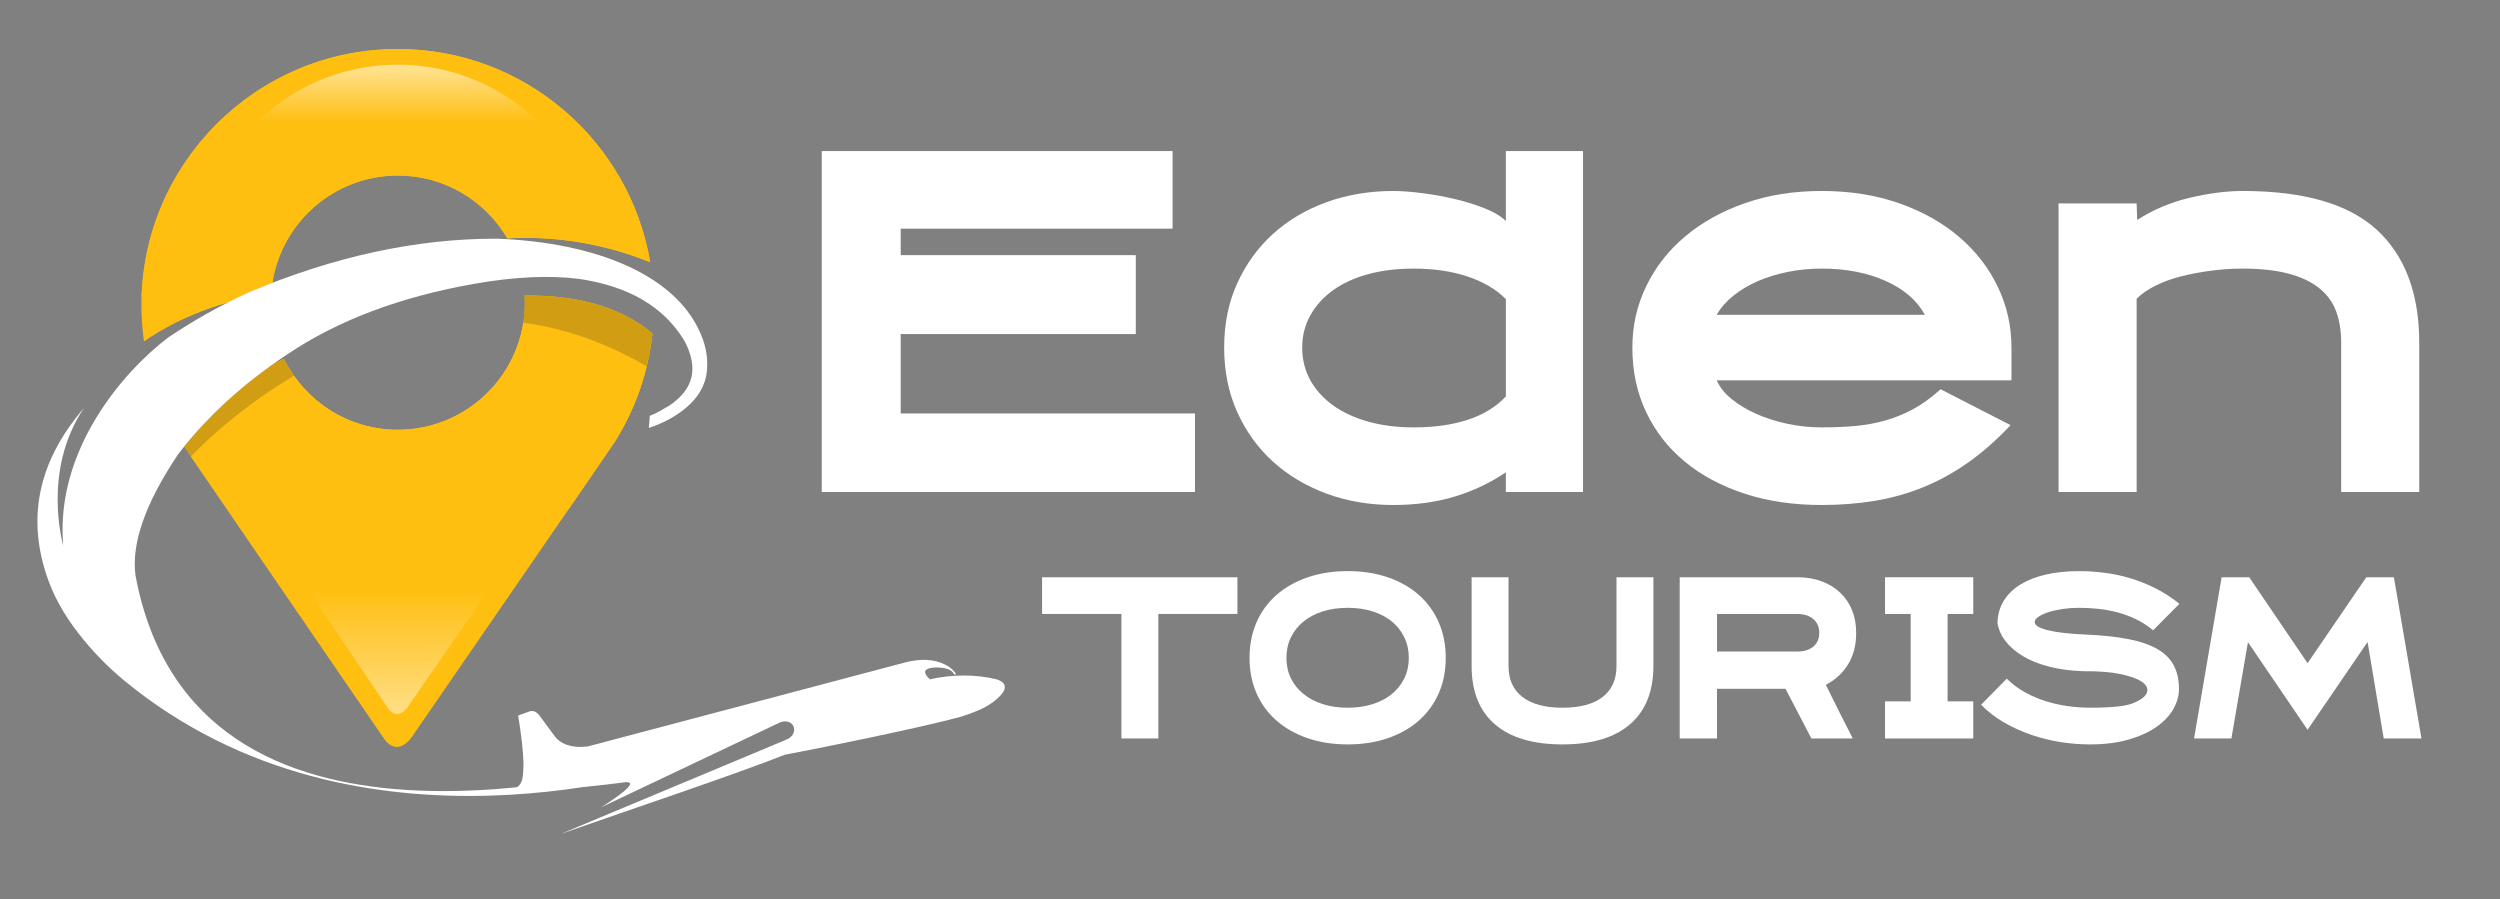
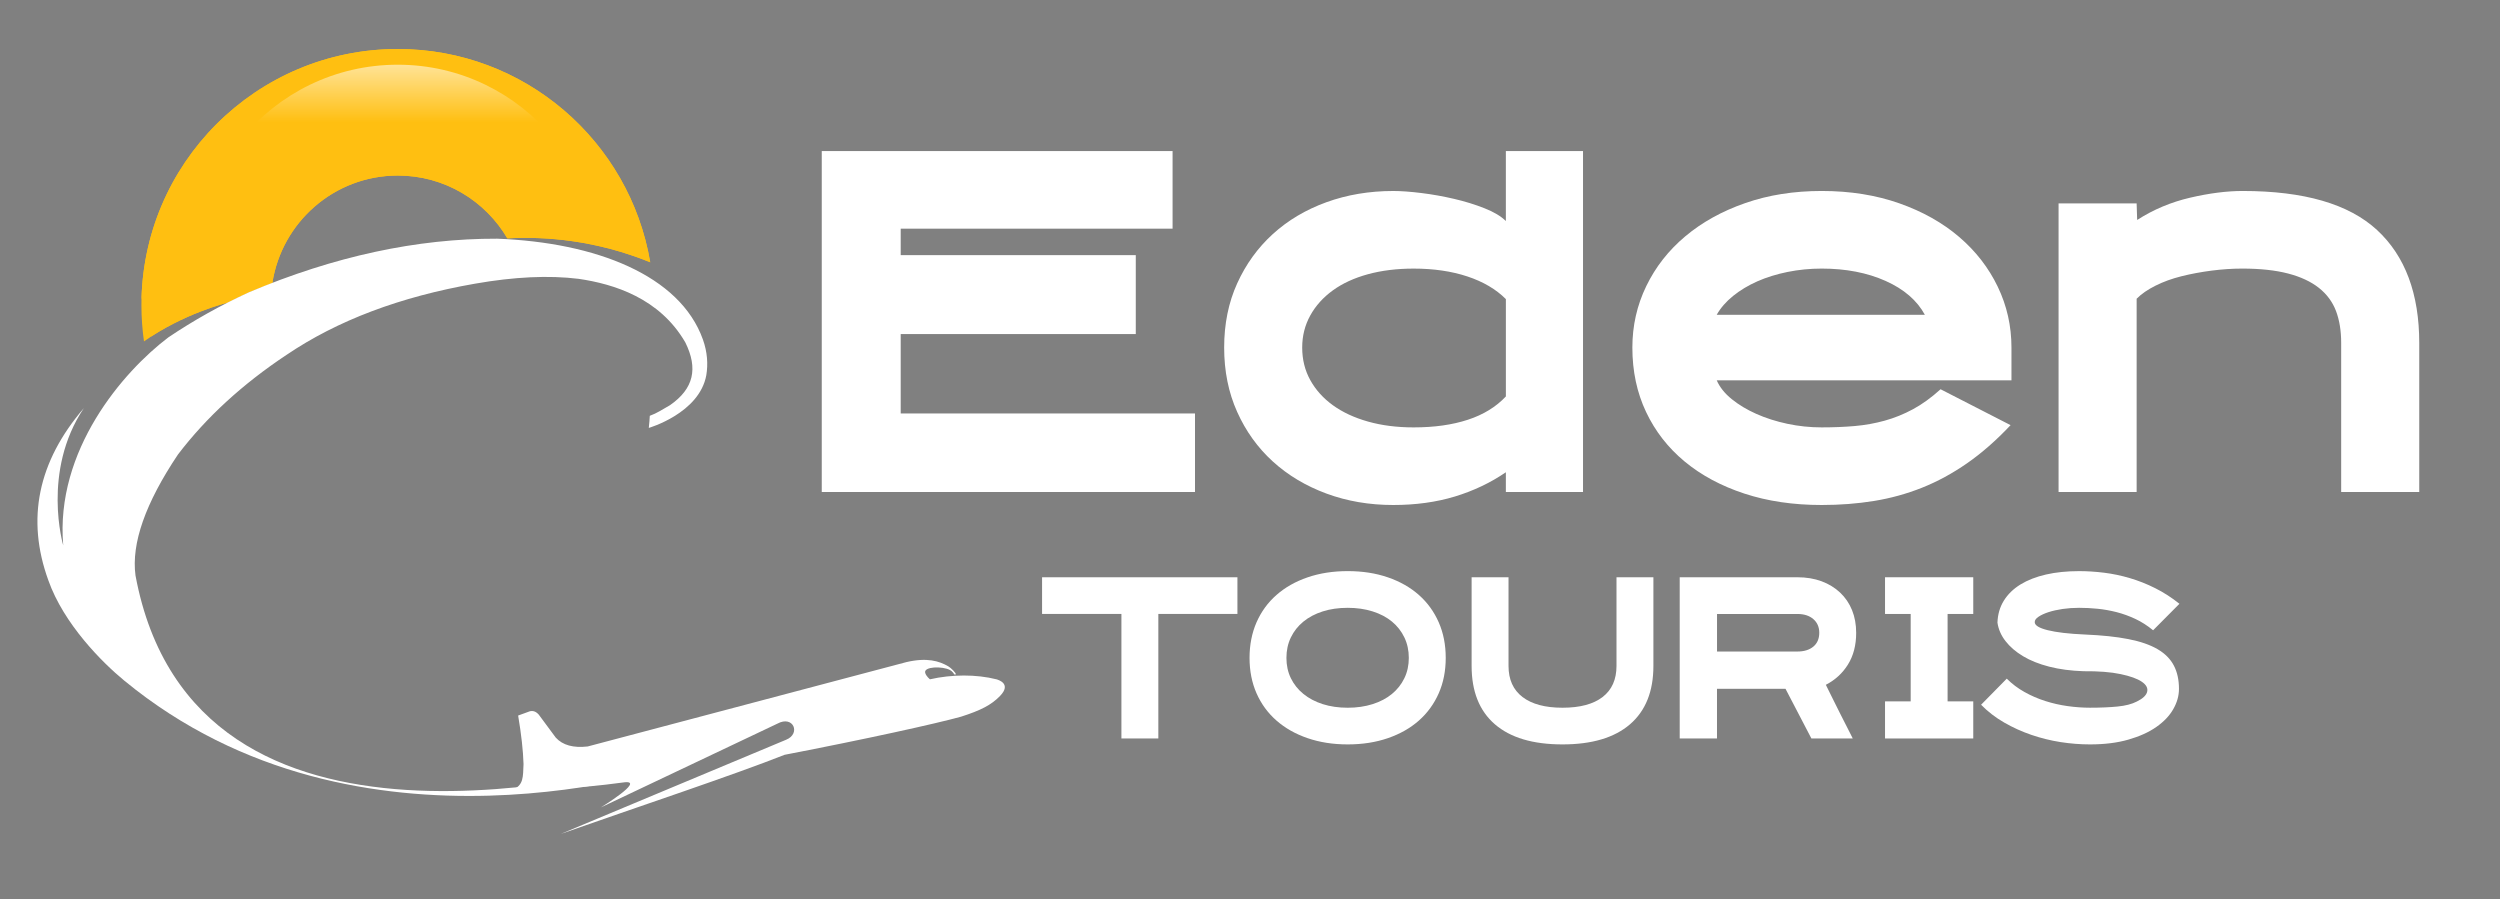
<svg xmlns="http://www.w3.org/2000/svg" xmlns:xlink="http://www.w3.org/1999/xlink" version="1.1" id="Calque_1" x="0px" y="0px" width="164px" height="59px" viewBox="0 0 164 59" enable-background="new 0 0 164 59" xml:space="preserve">
  <rect x="0" y="0" width="164" height="59" fill="#808080" stroke="none" />
  <g>
    <defs>
-       <path id="SVGID_1_" d="M12.077,29.311c1.356,1.996,10.437,15.237,13.192,19.255c0.294,0.355,0.928,0.833,1.71-0.164    c3.112-4.519,13.113-19.044,13.31-19.354l0.065-0.095H40.35c1.314-2.093,2.17-4.497,2.452-7.072    c-2.253-1.893-5.256-2.532-8.392-2.491c0.009,0.154,0.023,0.306,0.023,0.463c0,4.606-3.733,8.339-8.338,8.339    c-3.279,0-6.108-1.899-7.471-4.652c-0.408,0.19-0.646,0.31-0.68,0.327C15.633,25.501,13.679,27.315,12.077,29.311z" />
-     </defs>
+       </defs>
    <use xlink:href="#SVGID_1_" overflow="visible" fill="#FFBF11" />
    <clipPath id="SVGID_2_">
      <use xlink:href="#SVGID_1_" overflow="visible" />
    </clipPath>
    <circle clip-path="url(#SVGID_2_)" fill="#FFBF11" cx="28.388" cy="16.189" r="19.385" />
  </g>
  <g>
    <defs>
      <path id="SVGID_3_" d="M14.924,19.853c0.462-0.235,0.933-0.463,1.409-0.681c0.514-0.217,1.024-0.413,1.534-0.61    c0.622-3.99,4.064-7.047,8.229-7.047c3.066,0,5.737,1.656,7.186,4.121c2.559-0.141,5.84,0.134,9.373,1.569    c-1.346-7.938-8.235-13.99-16.56-13.99c-9.287,0-16.818,7.53-16.818,16.817c0,0.804,0.059,1.592,0.168,2.364    C12.02,20.571,14.892,19.862,14.924,19.853z" />
    </defs>
    <use xlink:href="#SVGID_3_" overflow="visible" fill="#FFBF11" />
    <clipPath id="SVGID_4_">
      <use xlink:href="#SVGID_3_" overflow="visible" />
    </clipPath>
    <circle clip-path="url(#SVGID_4_)" fill="#FFBF11" cx="28.388" cy="16.189" r="19.385" />
  </g>
  <path fill="#FFFFFF" d="M46.333,24.616L46.333,24.616c0.12-0.713,0.075-1.511-0.223-2.346c-1.503-4.207-7.012-6.364-13.494-6.612  c-5.266-0.016-10.694,1.157-16.283,3.514c-1.87,0.857-3.632,1.845-5.289,2.96c-2.976,2.252-7.434,7.419-6.896,13.648  c0,0-1.432-4.847,1.353-9.007c-3.013,3.509-3.791,7.271-2.332,11.29c1.012,2.868,3.526,5.388,4.983,6.586  c15.488,12.746,36.16,5.5,36.433,5.642c0,0,0.289-0.512-0.08-0.453c-3.981,0.631-31.755,8.681-35.617-12.087  c-0.281-2.101,0.648-4.744,2.784-7.933c1.862-2.443,4.239-4.624,7.13-6.542c3.325-2.251,7.443-3.808,12.361-4.667  c2.575-0.451,4.838-0.559,6.795-0.317c2.315,0.339,5.312,1.263,6.998,4.17c0.847,1.706,0.556,3.036-1.005,4.119  c-0.524,0.295-0.847,0.524-1.325,0.696c-0.01,0.218-0.03,0.486-0.065,0.794h0.001C42.561,28.072,45.876,27.112,46.333,24.616z" />
  <path fill-rule="evenodd" clip-rule="evenodd" fill="#FFFFFF" d="M65.374,44.564c-1.336-0.336-2.933-0.329-4.369-0.002  c0,0-0.248-0.191-0.312-0.422c-0.117-0.423,1.129-0.452,1.631-0.184c0.168,0.09,0.271,0.271,0.282,0.291  c0.035-0.003,0.069-0.005,0.104-0.007c-0.009-0.117-0.328-0.426-0.495-0.525c-0.605-0.357-1.408-0.594-2.754-0.281l-20.906,5.534  c-0.944,0.11-1.644-0.084-2.097-0.581l-1.117-1.51c-0.18-0.202-0.38-0.274-0.595-0.213l-0.756,0.276  c0.209,1.239,0.327,2.301,0.354,3.182c-0.038,0.861,0.005,1.367-0.686,1.672l0.615,0.229c0.485-0.149,0.816-0.169,1.098-0.172  l2.606-0.224c0.817-0.017,2.76-0.276,3.022-0.312c1.298-0.113-1.582,1.651-1.582,1.651l11.582-5.496  c1.049-0.57,1.555,0.666,0.566,1.059l-14.777,6.177c5.001-1.757,11.346-3.869,14.681-5.191c5.285-1.019,9.912-2.038,11.58-2.502  c1.284-0.411,1.98-0.765,2.554-1.359C66.395,44.836,65.447,44.589,65.374,44.564z" />
-   <path opacity="0.2" fill="#1D1D1B" d="M34.319,21.168c2.593,0.346,5.314,1.24,8.099,2.863c0.172-0.701,0.303-1.417,0.384-2.15  c-2.253-1.893-5.256-2.532-8.392-2.491c0.009,0.154,0.023,0.306,0.023,0.463C34.434,20.302,34.389,20.738,34.319,21.168z" />
-   <path opacity="0.2" fill="#1D1D1B" d="M12.519,29.96c0,0,2.571-2.831,6.77-5.31c-0.247-0.351-0.471-0.72-0.664-1.109  c-0.408,0.19-0.646,0.31-0.68,0.327c-2.312,1.634-4.266,3.448-5.868,5.443C12.179,29.463,12.333,29.686,12.519,29.96L12.519,29.96z" />
  <linearGradient id="SVGID_5_" gradientUnits="userSpaceOnUse" x1="26.084" y1="9.095" x2="26.084" y2="4.245">
    <stop offset="0.222" style="stop-color:#FFFFFF;stop-opacity:0" />
    <stop offset="1" style="stop-color:#FFFFFF;stop-opacity:0.8" />
  </linearGradient>
  <path opacity="0.7" fill="url(#SVGID_5_)" d="M36.317,9.095c-2.423-2.96-6.099-4.85-10.225-4.85c-4.128,0-7.813,1.89-10.242,4.85  H36.317z" />
  <linearGradient id="SVGID_6_" gradientUnits="userSpaceOnUse" x1="26.143" y1="46.837" x2="26.143" y2="36.377">
    <stop offset="0" style="stop-color:#FFFFFF;stop-opacity:0.7" />
    <stop offset="0.778" style="stop-color:#FFFFFF;stop-opacity:0" />
  </linearGradient>
-   <path opacity="0.7" fill="url(#SVGID_6_)" d="M18.63,36.376c1.858,2.711,5.956,8.819,6.87,10.152  c0.212,0.253,0.664,0.595,1.225-0.119c0.947-1.375,5.119-7.403,6.933-10.034H18.63z" />
  <path fill="#FFFFFF" d="M74.507,21.916H59.086v5.209h19.306v5.15H53.907V9.909h23.014V15H59.086v1.736h15.421V21.916z" />
  <path fill="#FFFFFF" d="M91.399,33.128c-1.57,0-3.032-0.25-4.385-0.75c-1.354-0.5-2.525-1.202-3.517-2.104  c-0.99-0.902-1.771-1.986-2.338-3.251c-0.57-1.267-0.854-2.674-0.854-4.223c0-1.55,0.284-2.953,0.854-4.208  c0.568-1.256,1.348-2.335,2.338-3.238c0.992-0.902,2.163-1.598,3.517-2.089c1.353-0.49,2.815-0.736,4.385-0.736  c0.509,0,1.123,0.044,1.839,0.133c0.715,0.088,1.432,0.216,2.148,0.383c0.715,0.166,1.383,0.373,2.001,0.618  s1.084,0.524,1.397,0.838V9.909h5.062v22.366h-5.062V30.98c-1,0.686-2.114,1.216-3.34,1.59  C94.219,32.942,92.87,33.128,91.399,33.128z M92.736,28.037c1.351,0,2.535-0.167,3.554-0.501c1.017-0.333,1.85-0.842,2.495-1.529  v-6.386c-0.646-0.647-1.488-1.143-2.525-1.486c-1.037-0.343-2.212-0.515-3.524-0.515c-1.096,0-2.095,0.123-2.995,0.368  c-0.901,0.246-1.669,0.599-2.306,1.06c-0.636,0.461-1.13,1.01-1.482,1.648c-0.353,0.638-0.529,1.339-0.529,2.104  c0,0.784,0.176,1.496,0.529,2.133c0.352,0.638,0.846,1.188,1.482,1.649c0.637,0.461,1.405,0.819,2.306,1.073  C90.641,27.91,91.64,28.037,92.736,28.037z" />
  <path fill="#FFFFFF" d="M119.502,33.128c-1.864,0-3.556-0.25-5.076-0.75c-1.521-0.5-2.826-1.202-3.915-2.104  c-1.088-0.902-1.932-1.986-2.53-3.251c-0.599-1.267-0.898-2.674-0.898-4.223c0-1.432,0.304-2.777,0.913-4.032  c0.608-1.256,1.461-2.345,2.561-3.267c1.098-0.922,2.408-1.648,3.929-2.178c1.52-0.531,3.193-0.795,5.017-0.795  c1.864,0,3.562,0.271,5.091,0.81c1.531,0.539,2.84,1.276,3.928,2.207c1.09,0.932,1.933,2.021,2.532,3.267  c0.598,1.245,0.898,2.575,0.898,3.988v2.148h-19.335c0.196,0.451,0.524,0.863,0.986,1.236c0.46,0.373,1,0.696,1.618,0.971  c0.618,0.275,1.295,0.49,2.031,0.647s1.486,0.235,2.251,0.235s1.486-0.029,2.163-0.088c0.677-0.059,1.334-0.177,1.972-0.354  c0.637-0.177,1.255-0.426,1.854-0.75c0.599-0.323,1.202-0.76,1.81-1.31l4.592,2.355c-0.942,1-1.894,1.834-2.856,2.502  c-0.96,0.667-1.947,1.202-2.958,1.604c-1.01,0.402-2.059,0.691-3.149,0.868C121.842,33.04,120.7,33.128,119.502,33.128z   M126.271,20.651c-0.511-0.941-1.369-1.682-2.575-2.222c-1.207-0.539-2.605-0.81-4.194-0.81c-0.765,0-1.511,0.074-2.236,0.22  c-0.727,0.148-1.389,0.354-1.987,0.618c-0.598,0.265-1.127,0.585-1.589,0.957c-0.461,0.373-0.819,0.785-1.074,1.236H126.271z" />
  <path fill="#FFFFFF" d="M158.702,32.275h-5.121v-9.79c0-0.787-0.113-1.479-0.338-2.079c-0.226-0.599-0.601-1.105-1.121-1.519  c-0.521-0.412-1.195-0.727-2.02-0.943c-0.826-0.216-1.829-0.325-3.009-0.325c-0.648,0-1.317,0.045-2.006,0.133  c-0.687,0.089-1.346,0.211-1.976,0.368c-0.629,0.157-1.2,0.364-1.71,0.62c-0.512,0.255-0.924,0.541-1.238,0.855v12.68h-5.121V13.341  h5.121l0.035,1.089c1.061-0.683,2.219-1.17,3.478-1.463c1.256-0.292,2.406-0.439,3.446-0.439c4.027,0,6.963,0.854,8.811,2.561  c1.847,1.706,2.77,4.179,2.77,7.416V32.275z" />
  <path fill="#FFFFFF" d="M81.176,40.276h-5.189v8.168h-2.422v-8.168H68.36v-2.408h12.815V40.276z" />
  <path fill="#FFFFFF" d="M88.412,48.833c-0.966,0-1.844-0.137-2.637-0.411c-0.794-0.273-1.474-0.658-2.039-1.154  c-0.566-0.496-1-1.091-1.308-1.788c-0.306-0.697-0.458-1.471-0.458-2.324c0-0.854,0.153-1.631,0.458-2.331  c0.308-0.699,0.742-1.299,1.308-1.794c0.565-0.498,1.245-0.883,2.039-1.156c0.793-0.273,1.671-0.41,2.637-0.41  c0.964,0,1.843,0.136,2.636,0.41c0.792,0.273,1.47,0.658,2.032,1.156c0.56,0.496,0.994,1.095,1.301,1.794  c0.307,0.7,0.459,1.477,0.459,2.331c0,0.853-0.152,1.627-0.459,2.324c-0.307,0.696-0.741,1.292-1.301,1.788  c-0.563,0.497-1.24,0.881-2.032,1.154C90.255,48.696,89.375,48.833,88.412,48.833z M88.412,39.873c-0.604,0-1.151,0.078-1.643,0.236  c-0.491,0.157-0.913,0.379-1.265,0.667c-0.354,0.288-0.626,0.634-0.822,1.038c-0.195,0.403-0.292,0.851-0.292,1.343  c0,0.491,0.097,0.937,0.292,1.335c0.195,0.399,0.468,0.744,0.822,1.03c0.352,0.287,0.774,0.51,1.265,0.668  c0.492,0.157,1.039,0.237,1.643,0.237c0.593,0,1.138-0.08,1.635-0.237c0.496-0.158,0.918-0.381,1.266-0.668  c0.348-0.287,0.62-0.631,0.813-1.03c0.194-0.398,0.292-0.844,0.292-1.335c0-0.492-0.098-0.94-0.292-1.343  c-0.193-0.403-0.465-0.75-0.813-1.038c-0.348-0.288-0.77-0.51-1.266-0.667C89.549,39.951,89.005,39.873,88.412,39.873z" />
  <path fill="#FFFFFF" d="M102.499,48.833c-1.94,0-3.419-0.441-4.437-1.322c-1.017-0.881-1.524-2.156-1.524-3.827v-5.816h2.421v5.816  c0,0.891,0.305,1.57,0.916,2.039c0.612,0.469,1.486,0.704,2.625,0.704c1.148,0,2.026-0.235,2.632-0.704  c0.606-0.468,0.91-1.148,0.91-2.039v-5.816h2.421v5.816c0,1.671-0.512,2.946-1.532,3.827  C105.909,48.393,104.431,48.833,102.499,48.833z" />
  <path fill="#FFFFFF" d="M112.637,48.444h-2.448V37.868h7.722c0.584,0,1.114,0.089,1.587,0.264c0.473,0.177,0.878,0.426,1.217,0.746  c0.338,0.319,0.599,0.703,0.779,1.147c0.18,0.445,0.271,0.942,0.271,1.489c0,0.807-0.179,1.498-0.536,2.073  c-0.357,0.576-0.843,1.021-1.454,1.336c0.139,0.278,0.292,0.587,0.458,0.925c0.167,0.339,0.333,0.673,0.5,1.002  c0.168,0.329,0.323,0.636,0.467,0.918c0.144,0.283,0.257,0.508,0.341,0.675h-2.714l-1.697-3.256h-4.495V48.444z M112.637,42.74  h5.274c0.437,0,0.785-0.108,1.044-0.322c0.259-0.215,0.389-0.519,0.389-0.91c0-0.372-0.13-0.671-0.389-0.895  c-0.259-0.224-0.607-0.336-1.044-0.336h-5.274V42.74z" />
  <path fill="#FFFFFF" d="M129.446,48.444h-5.788V46.01h1.683v-5.734h-1.683v-2.408h5.788v2.408h-1.684v5.734h1.684V48.444z" />
  <path fill="#FFFFFF" d="M137.099,48.833c-0.632,0-1.273-0.051-1.928-0.152c-0.655-0.103-1.292-0.261-1.914-0.474  c-0.622-0.214-1.215-0.481-1.78-0.807c-0.566-0.325-1.072-0.714-1.518-1.169l1.685-1.712c0.343,0.343,0.73,0.636,1.162,0.877  c0.432,0.242,0.886,0.439,1.363,0.591c0.479,0.153,0.967,0.264,1.468,0.334c0.502,0.07,0.989,0.105,1.462,0.105  c0.694,0,1.301-0.026,1.816-0.078c0.514-0.05,0.933-0.159,1.258-0.326c0.399-0.194,0.626-0.411,0.682-0.648  c0.055-0.236-0.062-0.454-0.355-0.653c-0.292-0.199-0.755-0.367-1.39-0.5c-0.637-0.135-1.445-0.198-2.428-0.189  c-0.836-0.028-1.587-0.127-2.254-0.299c-0.669-0.172-1.243-0.401-1.719-0.688c-0.479-0.288-0.86-0.617-1.147-0.988  c-0.289-0.371-0.465-0.774-0.529-1.211c0.017-0.539,0.156-1.018,0.417-1.44c0.26-0.421,0.624-0.775,1.092-1.064  c0.469-0.287,1.027-0.505,1.677-0.654c0.649-0.148,1.371-0.222,2.17-0.222c0.529,0,1.073,0.035,1.635,0.104  c0.56,0.069,1.125,0.187,1.691,0.354c0.566,0.167,1.122,0.388,1.669,0.662s1.077,0.614,1.587,1.023l-1.727,1.738  c-0.371-0.306-0.758-0.554-1.162-0.744c-0.404-0.19-0.814-0.338-1.231-0.446c-0.418-0.105-0.833-0.181-1.246-0.222  c-0.413-0.042-0.819-0.062-1.217-0.062c-0.372,0-0.73,0.025-1.079,0.075c-0.348,0.052-0.657,0.122-0.925,0.208  c-0.27,0.089-0.487,0.189-0.654,0.301c-0.167,0.111-0.251,0.226-0.251,0.347c-0.009,0.213,0.274,0.393,0.849,0.536  s1.391,0.239,2.449,0.285c1.112,0.046,2.062,0.146,2.845,0.3c0.785,0.152,1.422,0.374,1.914,0.66  c0.492,0.288,0.849,0.648,1.071,1.079c0.224,0.431,0.334,0.938,0.334,1.523c0,0.455-0.125,0.9-0.376,1.336  c-0.25,0.437-0.621,0.826-1.113,1.168c-0.491,0.344-1.102,0.619-1.83,0.828C138.896,48.729,138.055,48.833,137.099,48.833z" />
-   <path fill="#FFFFFF" d="M157.04,37.868l1.808,10.576h-2.476l-1.059-6.332l-3.937,5.762l-3.91-5.747l-1.087,6.317h-2.449  l1.809-10.576h1.809l3.828,5.636l3.853-5.636H157.04z" />
</svg>